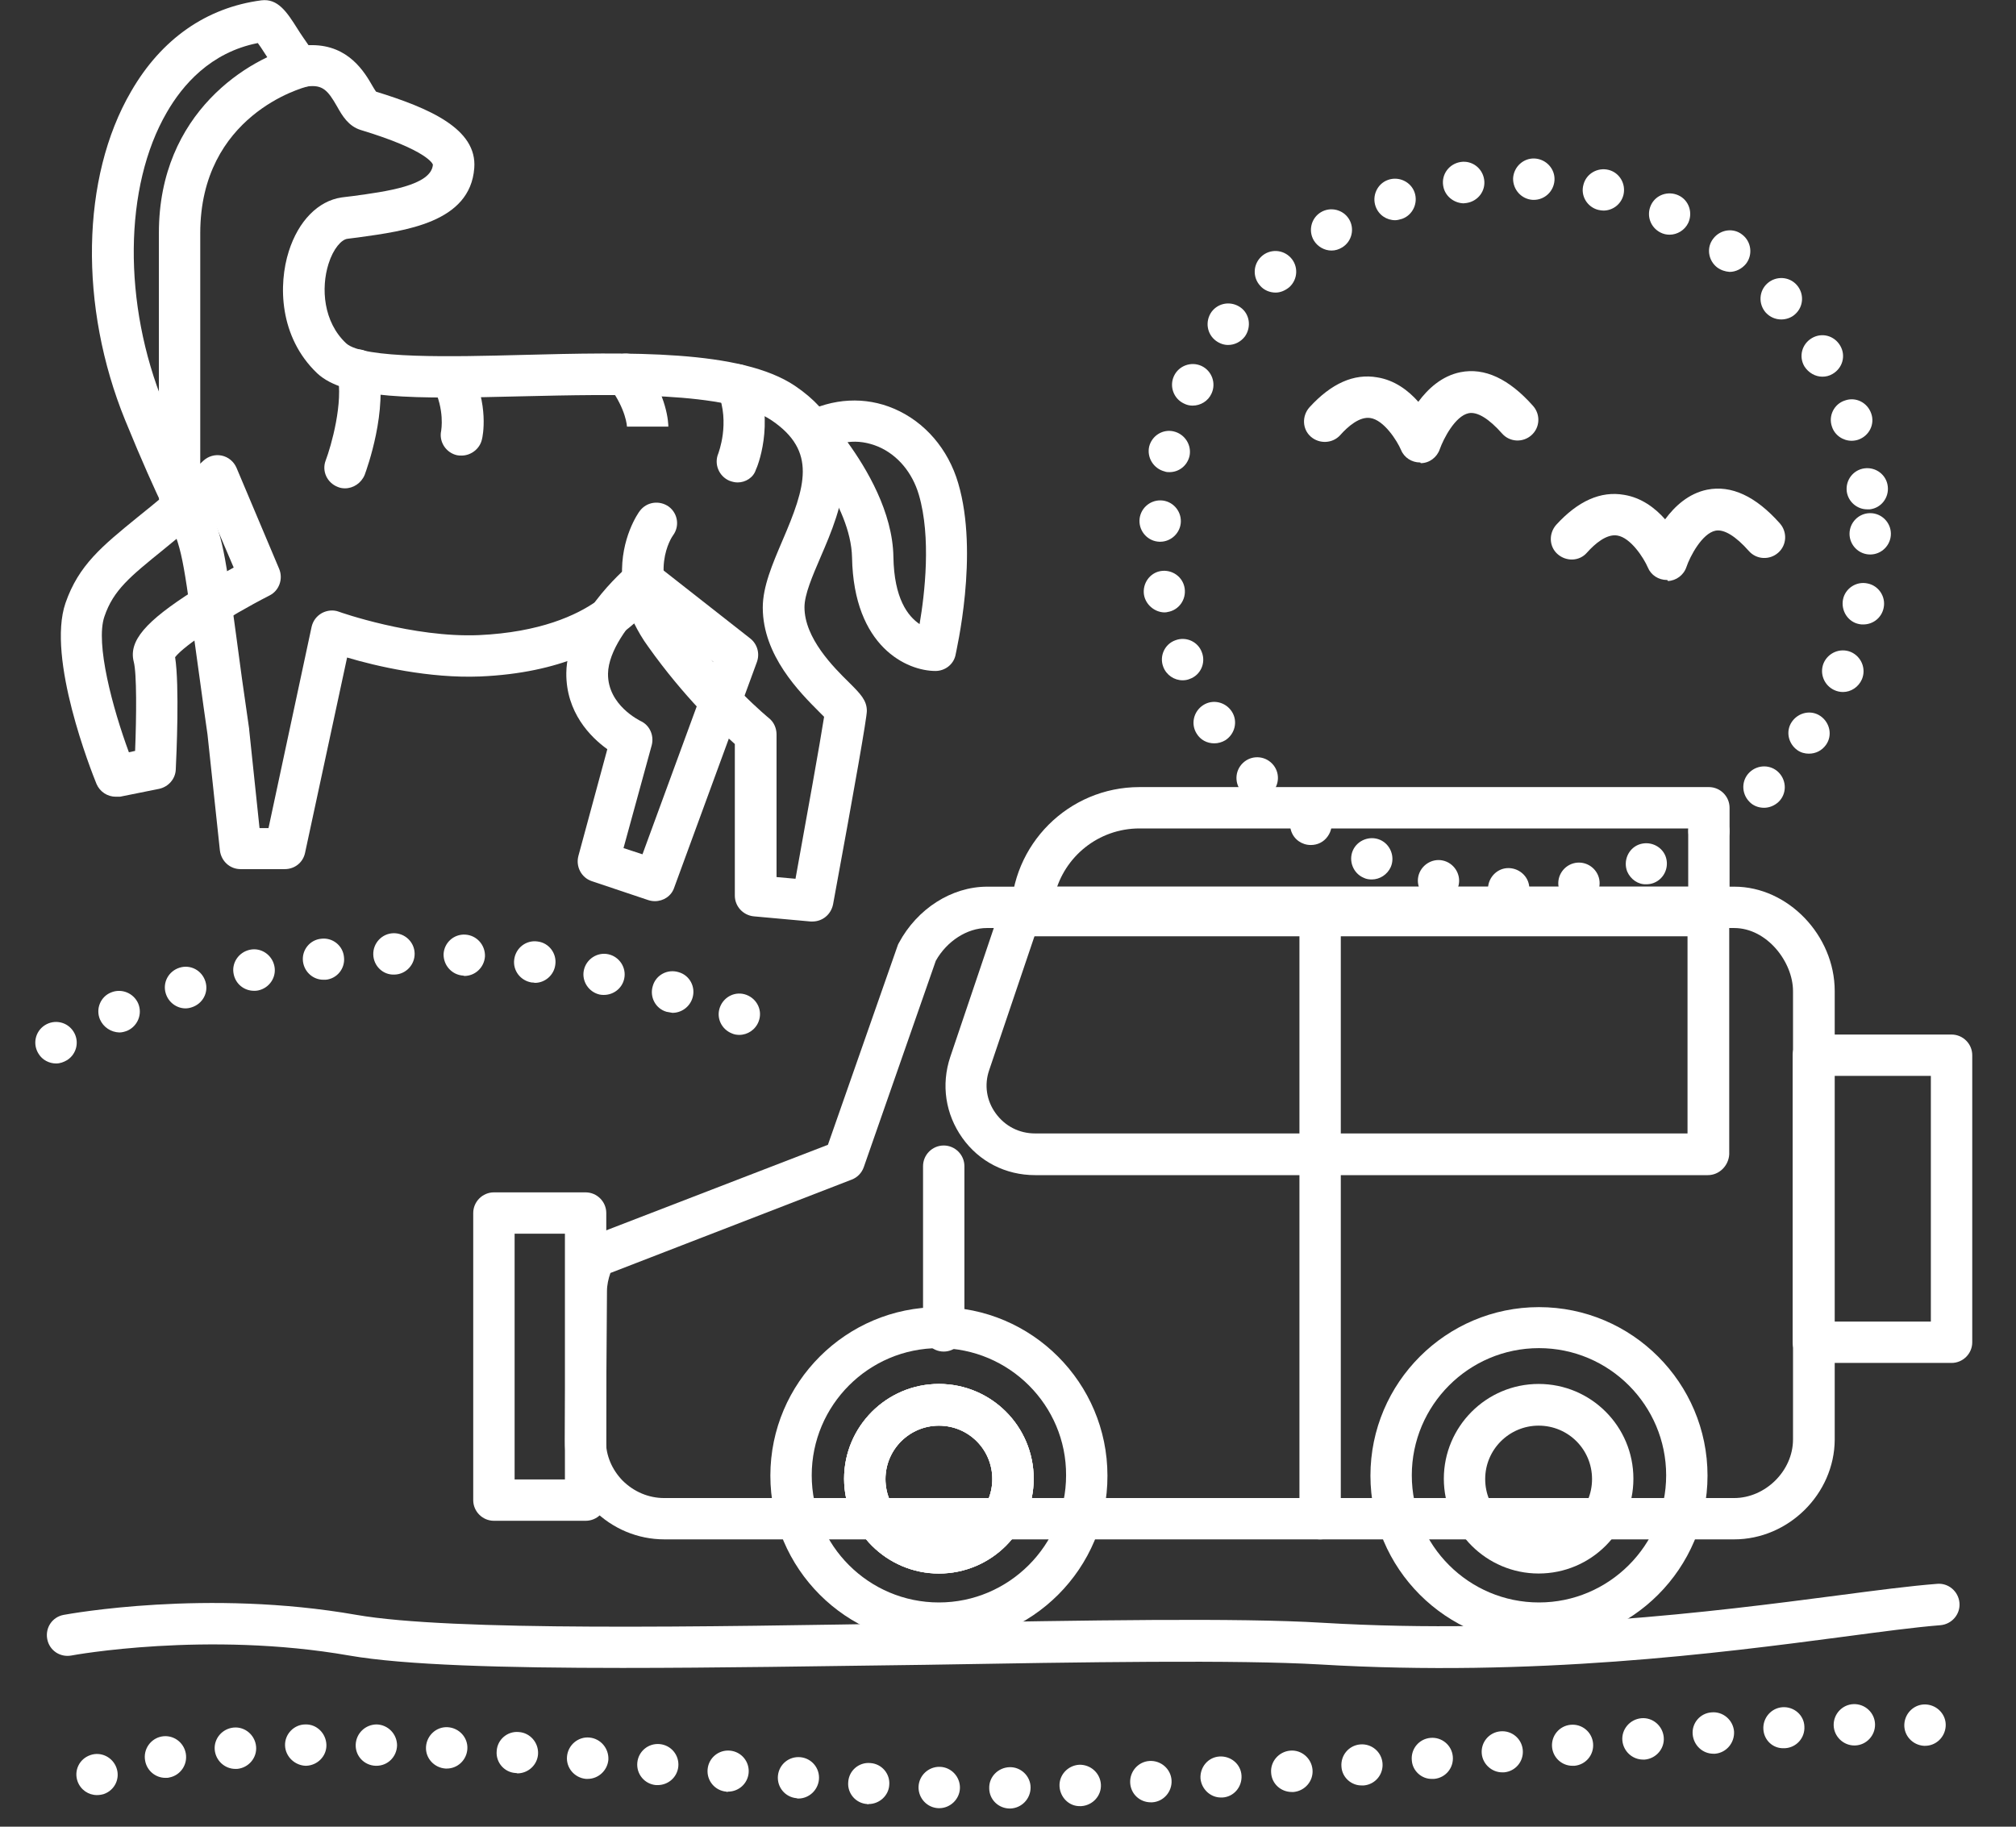
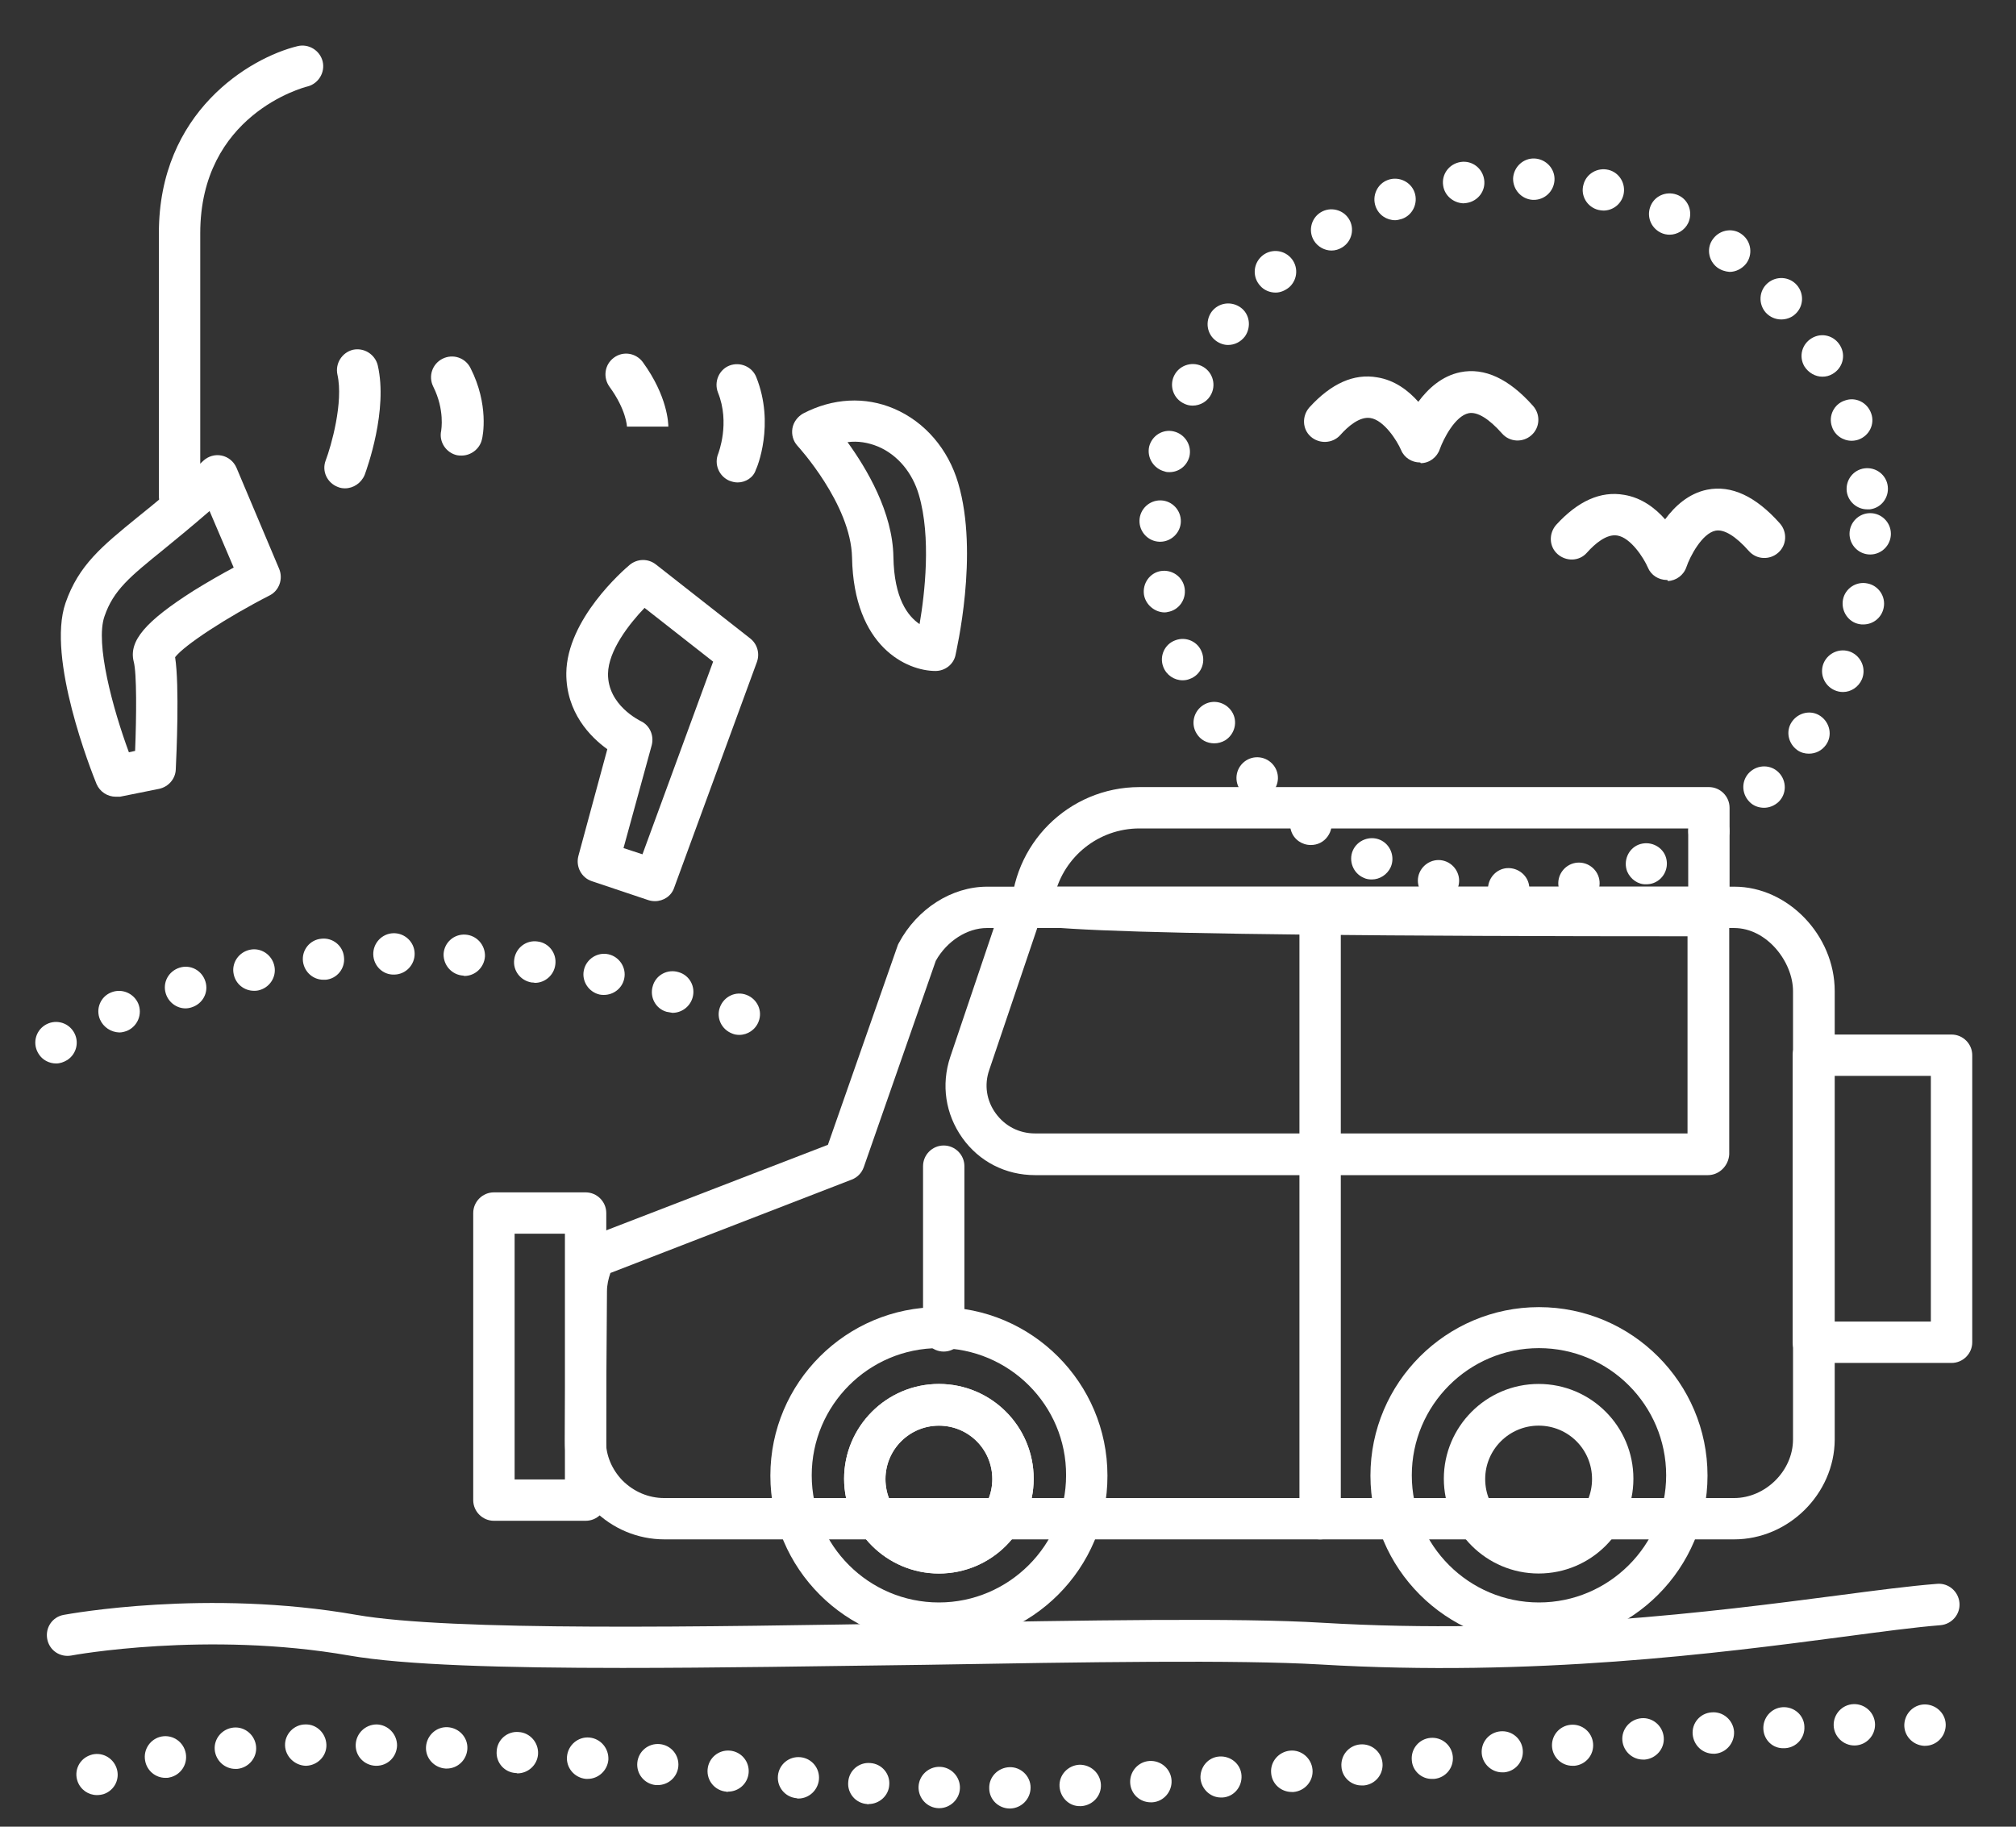
<svg xmlns="http://www.w3.org/2000/svg" width="64" height="58" viewBox="0 0 64 58" fill="none">
  <rect x="0" y="0" width="64" height="58" fill="#333333" stroke="none" />
  <g clip-path="url(#clip0_13169_18124)">
    <path d="M47.882 28.876C47.521 28.865 47.226 28.57 47.237 28.209C47.248 27.848 47.543 27.552 47.904 27.563C48.265 27.574 48.561 27.869 48.55 28.23C48.539 28.592 48.254 28.876 47.882 28.876ZM49.48 28.165C49.414 27.804 49.655 27.465 50.005 27.399C50.366 27.333 50.705 27.574 50.771 27.924C50.837 28.285 50.596 28.625 50.246 28.69C50.202 28.701 50.169 28.701 50.126 28.701C49.808 28.701 49.535 28.482 49.48 28.165ZM45.53 28.603C45.18 28.526 44.95 28.176 45.026 27.826C45.103 27.476 45.453 27.246 45.803 27.322C46.154 27.399 46.383 27.749 46.307 28.099C46.241 28.406 45.968 28.613 45.661 28.613C45.628 28.624 45.584 28.613 45.53 28.603ZM51.657 27.672C51.526 27.333 51.69 26.95 52.019 26.819C52.358 26.688 52.741 26.852 52.872 27.18C53.003 27.519 52.839 27.902 52.5 28.034C52.423 28.066 52.336 28.077 52.259 28.077C52.008 28.088 51.767 27.924 51.657 27.672ZM43.287 27.869C42.958 27.727 42.805 27.333 42.947 27.005C43.09 26.677 43.484 26.524 43.812 26.666C44.14 26.808 44.293 27.202 44.151 27.53C44.042 27.771 43.801 27.924 43.549 27.924C43.462 27.924 43.374 27.913 43.287 27.869ZM53.703 26.753C53.507 26.447 53.594 26.042 53.889 25.845C54.196 25.648 54.601 25.736 54.798 26.031C54.995 26.338 54.907 26.742 54.612 26.939C54.502 27.016 54.371 27.049 54.251 27.049C54.043 27.049 53.835 26.95 53.703 26.753ZM41.23 26.71C40.934 26.502 40.868 26.086 41.076 25.791C41.284 25.495 41.689 25.418 41.995 25.637C42.291 25.845 42.368 26.25 42.149 26.556C42.017 26.742 41.821 26.83 41.613 26.83C41.47 26.83 41.339 26.786 41.23 26.71ZM55.531 25.451C55.279 25.189 55.279 24.773 55.542 24.521C55.804 24.27 56.22 24.27 56.472 24.532C56.724 24.795 56.724 25.21 56.461 25.462C56.33 25.583 56.166 25.648 56.001 25.648C55.826 25.648 55.651 25.583 55.531 25.451ZM39.435 25.156C39.183 24.893 39.194 24.477 39.457 24.226C39.72 23.974 40.135 23.985 40.387 24.248C40.639 24.51 40.628 24.926 40.365 25.178C40.234 25.298 40.081 25.353 39.917 25.353C39.742 25.364 39.566 25.298 39.435 25.156ZM57.063 23.821C56.767 23.613 56.68 23.208 56.888 22.913C57.096 22.617 57.5 22.53 57.796 22.738C58.091 22.945 58.179 23.35 57.971 23.646C57.84 23.832 57.643 23.93 57.424 23.93C57.303 23.93 57.172 23.898 57.063 23.821ZM37.991 23.296C37.794 22.989 37.892 22.584 38.199 22.387C38.505 22.191 38.91 22.289 39.107 22.595C39.304 22.902 39.205 23.307 38.899 23.504C38.789 23.569 38.669 23.602 38.549 23.602C38.319 23.602 38.111 23.493 37.991 23.296ZM58.245 21.917C57.916 21.775 57.752 21.392 57.894 21.053C58.037 20.724 58.419 20.56 58.759 20.702C59.087 20.845 59.251 21.228 59.109 21.567C58.999 21.819 58.759 21.972 58.507 21.972C58.409 21.972 58.321 21.95 58.245 21.917ZM36.929 21.173C36.798 20.834 36.973 20.451 37.312 20.33C37.652 20.199 38.035 20.374 38.155 20.713C38.286 21.053 38.111 21.436 37.772 21.556C37.695 21.589 37.619 21.6 37.542 21.6C37.279 21.6 37.028 21.436 36.929 21.173ZM59.021 19.816C58.671 19.75 58.441 19.4 58.507 19.039C58.573 18.689 58.923 18.448 59.284 18.525C59.634 18.591 59.875 18.941 59.798 19.302C59.733 19.619 59.459 19.827 59.153 19.827C59.109 19.827 59.065 19.827 59.021 19.816ZM36.317 18.886C36.262 18.525 36.503 18.186 36.853 18.131C37.214 18.076 37.553 18.317 37.608 18.678C37.663 19.039 37.422 19.378 37.061 19.433C37.028 19.444 36.984 19.444 36.951 19.444C36.656 19.433 36.371 19.203 36.317 18.886ZM58.715 16.949C58.715 16.588 59.01 16.293 59.371 16.293C59.733 16.293 60.028 16.588 60.028 16.949C60.028 17.31 59.733 17.606 59.371 17.606C59.01 17.606 58.715 17.31 58.715 16.949ZM36.809 17.201C36.448 17.19 36.163 16.884 36.174 16.523C36.185 16.162 36.492 15.877 36.853 15.888C37.214 15.899 37.498 16.205 37.487 16.566C37.477 16.916 37.181 17.201 36.831 17.201C36.82 17.201 36.809 17.201 36.809 17.201ZM58.627 15.603C58.584 15.242 58.835 14.914 59.196 14.87C59.557 14.826 59.886 15.078 59.929 15.439C59.973 15.8 59.722 16.129 59.361 16.172C59.328 16.172 59.306 16.172 59.273 16.172C58.956 16.172 58.671 15.932 58.627 15.603ZM36.973 14.969C36.623 14.881 36.404 14.531 36.481 14.181C36.568 13.831 36.918 13.612 37.269 13.7C37.619 13.787 37.838 14.137 37.761 14.487C37.684 14.794 37.422 14.991 37.126 14.991C37.072 14.991 37.028 14.991 36.973 14.969ZM58.157 13.546C58.037 13.207 58.223 12.824 58.573 12.715C58.912 12.594 59.284 12.78 59.404 13.13C59.525 13.47 59.339 13.842 58.989 13.962C58.923 13.984 58.846 13.995 58.781 13.995C58.507 13.995 58.245 13.82 58.157 13.546ZM37.586 12.813C37.258 12.66 37.115 12.266 37.269 11.938C37.422 11.61 37.816 11.467 38.144 11.62C38.472 11.774 38.614 12.168 38.461 12.496C38.352 12.737 38.111 12.879 37.859 12.879C37.761 12.879 37.673 12.857 37.586 12.813ZM57.282 11.632C57.096 11.314 57.205 10.92 57.522 10.734C57.84 10.548 58.233 10.658 58.419 10.975C58.606 11.292 58.496 11.686 58.179 11.872C58.069 11.938 57.96 11.96 57.851 11.96C57.632 11.96 57.413 11.839 57.282 11.632ZM38.603 10.822C38.308 10.603 38.253 10.198 38.461 9.903C38.68 9.607 39.085 9.552 39.38 9.76C39.676 9.968 39.73 10.384 39.523 10.68C39.391 10.855 39.194 10.953 38.986 10.953C38.855 10.953 38.724 10.909 38.603 10.822ZM56.056 9.925C55.815 9.651 55.837 9.235 56.111 8.994C56.384 8.754 56.8 8.776 57.041 9.049C57.282 9.323 57.26 9.738 56.986 9.979C56.866 10.089 56.702 10.143 56.548 10.143C56.362 10.143 56.187 10.067 56.056 9.925ZM40.004 9.071C39.763 8.808 39.774 8.393 40.048 8.141C40.31 7.9 40.726 7.911 40.978 8.185C41.219 8.447 41.208 8.863 40.934 9.115C40.803 9.224 40.65 9.29 40.496 9.29C40.31 9.29 40.124 9.213 40.004 9.071ZM54.513 8.491C54.229 8.272 54.163 7.856 54.393 7.572C54.612 7.287 55.028 7.222 55.312 7.452C55.596 7.67 55.651 8.086 55.432 8.371C55.301 8.535 55.104 8.633 54.907 8.633C54.765 8.622 54.634 8.579 54.513 8.491ZM41.711 7.638C41.525 7.331 41.623 6.926 41.93 6.74C42.236 6.554 42.641 6.653 42.827 6.959C43.013 7.266 42.915 7.67 42.608 7.856C42.499 7.922 42.389 7.955 42.269 7.955C42.05 7.955 41.831 7.835 41.711 7.638ZM52.719 7.386C52.391 7.222 52.259 6.839 52.412 6.511C52.566 6.182 52.959 6.051 53.288 6.204C53.616 6.357 53.747 6.751 53.594 7.08C53.485 7.309 53.244 7.452 53.003 7.452C52.905 7.452 52.806 7.43 52.719 7.386ZM43.67 6.554C43.549 6.215 43.724 5.832 44.064 5.712C44.403 5.591 44.786 5.767 44.906 6.106C45.026 6.445 44.851 6.828 44.512 6.948C44.436 6.97 44.359 6.992 44.293 6.992C44.02 6.992 43.768 6.828 43.67 6.554ZM50.738 6.664C50.388 6.576 50.169 6.215 50.268 5.865C50.355 5.515 50.716 5.307 51.066 5.394C51.417 5.482 51.624 5.843 51.537 6.193C51.46 6.489 51.198 6.686 50.902 6.686C50.848 6.686 50.793 6.675 50.738 6.664ZM45.814 5.887C45.76 5.526 46.011 5.198 46.372 5.143C46.733 5.088 47.062 5.34 47.116 5.701C47.171 6.062 46.919 6.39 46.558 6.445C46.526 6.445 46.493 6.456 46.46 6.456C46.143 6.445 45.858 6.215 45.814 5.887ZM48.659 6.346C48.298 6.325 48.025 6.018 48.035 5.657C48.057 5.296 48.364 5.012 48.725 5.033C49.086 5.055 49.37 5.362 49.349 5.723C49.327 6.073 49.042 6.346 48.692 6.346C48.681 6.346 48.67 6.346 48.659 6.346Z" fill="white" />
    <path d="M45.081 14.684C44.819 14.684 44.578 14.531 44.479 14.29C44.348 13.984 43.932 13.338 43.505 13.273C43.166 13.218 42.794 13.535 42.543 13.82C42.302 14.082 41.886 14.104 41.612 13.864C41.339 13.623 41.328 13.207 41.569 12.934C42.258 12.178 42.98 11.85 43.724 11.982C44.271 12.069 44.709 12.397 45.026 12.758C45.333 12.343 45.77 11.938 46.361 11.818C47.127 11.664 47.904 12.025 48.67 12.89C48.911 13.163 48.889 13.579 48.615 13.82C48.342 14.061 47.926 14.039 47.685 13.765C47.27 13.295 46.898 13.065 46.624 13.12C46.197 13.207 45.825 13.929 45.705 14.268C45.617 14.52 45.377 14.706 45.103 14.706C45.092 14.684 45.092 14.684 45.081 14.684Z" fill="white" />
    <path d="M52.916 18.415C52.653 18.415 52.413 18.262 52.314 18.021C52.183 17.715 51.767 17.069 51.34 17.003C51.001 16.948 50.629 17.266 50.377 17.55C50.137 17.824 49.721 17.835 49.447 17.594C49.174 17.353 49.163 16.938 49.403 16.664C50.093 15.909 50.815 15.581 51.559 15.712C52.106 15.8 52.544 16.128 52.861 16.489C53.167 16.073 53.605 15.668 54.196 15.548C54.962 15.395 55.739 15.756 56.505 16.62C56.746 16.894 56.724 17.31 56.45 17.55C56.177 17.791 55.761 17.769 55.52 17.496C55.104 17.025 54.732 16.795 54.459 16.85C54.032 16.938 53.649 17.671 53.539 17.999C53.452 18.262 53.211 18.437 52.949 18.448C52.938 18.415 52.927 18.415 52.916 18.415Z" fill="white" />
    <path d="M19.761 52.959C16.008 52.959 12.835 52.871 11.084 52.565C6.576 51.777 2.309 52.554 2.265 52.565C1.904 52.63 1.565 52.401 1.499 52.039C1.433 51.678 1.663 51.339 2.024 51.274C2.21 51.241 6.576 50.442 11.314 51.274C14.323 51.799 22.3 51.657 29.346 51.536C34.467 51.449 39.293 51.361 41.984 51.525C48.637 51.919 54.459 51.164 58.31 50.661C59.557 50.497 60.641 50.355 61.494 50.289C61.855 50.256 62.173 50.529 62.205 50.891C62.238 51.252 61.965 51.569 61.604 51.602C60.783 51.667 59.722 51.81 58.485 51.974C54.59 52.488 48.692 53.254 41.908 52.849C39.271 52.696 34.456 52.773 29.368 52.86C26.075 52.904 22.738 52.959 19.761 52.959Z" fill="white" />
    <path d="M20.79 28.613C20.724 28.613 20.648 28.602 20.582 28.58L18.787 27.978C18.459 27.869 18.273 27.519 18.361 27.18L19.28 23.788C18.744 23.405 17.967 22.617 17.978 21.369C18 19.662 19.783 18.109 19.991 17.934C20.232 17.737 20.571 17.726 20.823 17.923L23.821 20.275C24.04 20.45 24.127 20.746 24.029 21.019L21.402 28.186C21.315 28.449 21.063 28.613 20.79 28.613ZM19.794 26.928L20.396 27.125L22.639 21.008L20.462 19.301C19.969 19.816 19.313 20.658 19.302 21.391C19.291 22.398 20.319 22.879 20.33 22.89C20.626 23.022 20.768 23.35 20.691 23.656L19.794 26.928Z" fill="white" />
    <path d="M3.677 25.297C3.414 25.297 3.173 25.144 3.064 24.892C2.9 24.488 1.477 20.898 2.079 19.148C2.495 17.944 3.239 17.342 4.366 16.423C4.924 15.975 5.624 15.406 6.456 14.629C6.609 14.486 6.828 14.421 7.036 14.465C7.244 14.508 7.419 14.651 7.506 14.848L8.863 18.064C8.994 18.382 8.863 18.754 8.557 18.907C7.189 19.607 5.854 20.483 5.559 20.866C5.701 21.774 5.602 23.973 5.58 24.433C5.569 24.728 5.351 24.98 5.055 25.046L3.808 25.297C3.764 25.297 3.72 25.297 3.677 25.297ZM6.653 16.226C6.084 16.719 5.602 17.113 5.187 17.452C4.136 18.305 3.6 18.732 3.315 19.575C3.02 20.428 3.578 22.496 4.092 23.886L4.289 23.842C4.333 22.748 4.344 21.369 4.245 21.008C4.081 20.351 4.618 19.728 6.149 18.754C6.609 18.469 7.069 18.207 7.419 18.021L6.653 16.226Z" fill="white" />
-     <path d="M25.79 29.259C25.768 29.259 25.747 29.259 25.736 29.259L23.93 29.095C23.591 29.062 23.328 28.777 23.328 28.438V23.623C22.847 23.197 21.709 22.124 20.582 20.538C20.396 20.286 20.254 20.035 20.133 19.794C19.313 20.516 17.825 21.369 15.242 21.479C13.623 21.544 11.938 21.151 11.019 20.877L9.684 27.081C9.618 27.388 9.355 27.596 9.038 27.596H7.638C7.298 27.596 7.025 27.344 6.981 27.005L6.587 23.317C6.412 22.113 6.292 21.172 6.182 20.407C5.766 17.376 5.766 17.376 5.176 16.095C4.902 15.515 4.53 14.706 3.972 13.338C2.506 9.738 2.571 5.635 4.158 2.91C5.121 1.236 6.554 0.24 8.294 0.011C8.819 -0.055 9.104 0.372 9.454 0.93C9.541 1.072 9.695 1.291 9.793 1.433C9.826 1.433 9.87 1.433 9.903 1.433C11.073 1.433 11.577 2.297 11.828 2.735C11.861 2.79 11.905 2.866 11.938 2.91C13.634 3.435 15.155 4.092 15.056 5.339C14.925 7.068 12.868 7.331 11.369 7.539C11.248 7.55 11.139 7.572 11.03 7.582C10.844 7.604 10.581 7.889 10.428 8.381C10.187 9.147 10.264 10.22 10.986 10.898C11.522 11.401 14.433 11.325 16.555 11.27C19.98 11.182 23.525 11.095 25.243 12.255C27.683 13.907 26.699 16.183 26.053 17.682C25.79 18.295 25.539 18.875 25.539 19.279C25.539 20.264 26.458 21.183 26.961 21.676C27.311 22.026 27.519 22.234 27.519 22.573C27.519 22.781 27.158 24.849 26.447 28.712C26.381 29.04 26.108 29.259 25.79 29.259ZM24.642 27.847L25.254 27.902C25.593 26.031 26.042 23.536 26.162 22.759C26.119 22.715 26.064 22.661 26.02 22.617C25.386 21.982 24.215 20.811 24.215 19.291C24.215 18.623 24.521 17.912 24.838 17.168C25.582 15.439 25.933 14.323 24.499 13.349C23.131 12.419 19.499 12.517 16.577 12.583C13.12 12.671 10.953 12.681 10.067 11.85C8.863 10.701 8.83 9.038 9.169 7.976C9.476 7.013 10.1 6.379 10.844 6.269C10.953 6.258 11.073 6.237 11.194 6.226C12.244 6.083 13.688 5.897 13.743 5.23C13.743 5.219 13.612 4.781 11.445 4.125C11.062 4.004 10.865 3.676 10.701 3.381C10.406 2.866 10.242 2.68 9.749 2.746C9.148 2.834 8.765 2.254 8.371 1.641C8.316 1.553 8.25 1.455 8.185 1.367C6.675 1.663 5.788 2.713 5.296 3.567C3.928 5.919 3.895 9.651 5.208 12.857C5.756 14.202 6.117 14.99 6.39 15.559C7.069 17.026 7.08 17.08 7.506 20.242C7.605 21.008 7.736 21.96 7.911 23.153C7.911 23.164 7.911 23.164 7.911 23.175L8.239 26.293H8.524L9.892 19.903C9.935 19.717 10.045 19.564 10.22 19.465C10.384 19.378 10.581 19.356 10.756 19.422C10.778 19.433 13.109 20.253 15.198 20.166C17.146 20.078 18.306 19.531 18.93 19.093C19.378 18.776 19.63 18.459 19.75 18.295C19.696 17.091 20.265 16.281 20.308 16.227C20.527 15.931 20.932 15.877 21.228 16.084C21.523 16.303 21.578 16.708 21.37 16.993C21.326 17.047 20.549 18.207 21.665 19.772C23.022 21.676 24.401 22.792 24.412 22.803C24.565 22.923 24.652 23.12 24.652 23.317V27.847H24.642Z" fill="white" />
    <path d="M29.697 21.304C28.799 21.304 27.103 20.549 27.049 17.704C27.016 16.008 25.331 14.17 25.32 14.159C25.178 14.006 25.123 13.798 25.156 13.601C25.189 13.404 25.32 13.229 25.495 13.13C26.436 12.638 27.465 12.583 28.384 12.977C29.358 13.393 30.102 14.257 30.419 15.341C31.086 17.595 30.353 20.68 30.331 20.812C30.266 21.096 30.003 21.304 29.697 21.304ZM26.906 14.039C27.508 14.87 28.34 16.26 28.362 17.682C28.384 19.006 28.821 19.564 29.193 19.816C29.358 18.853 29.565 17.058 29.171 15.713C28.963 15.001 28.493 14.443 27.88 14.181C27.563 14.05 27.235 13.995 26.906 14.039Z" fill="white" />
    <path d="M5.701 16.412C5.34 16.412 5.044 16.117 5.044 15.756V7.396C5.044 3.556 7.922 1.838 9.443 1.466C9.793 1.378 10.154 1.597 10.242 1.947C10.329 2.297 10.11 2.658 9.76 2.746C9.618 2.779 6.357 3.654 6.357 7.407V15.756C6.357 16.117 6.062 16.412 5.701 16.412Z" fill="white" />
    <path d="M10.953 15.505C10.876 15.505 10.8 15.494 10.723 15.461C10.384 15.33 10.209 14.958 10.34 14.618C10.515 14.159 10.909 12.769 10.712 11.894C10.636 11.544 10.854 11.194 11.204 11.106C11.555 11.03 11.905 11.248 11.992 11.598C12.321 13.021 11.653 14.87 11.577 15.078C11.467 15.341 11.216 15.505 10.953 15.505Z" fill="white" />
    <path d="M14.652 14.465C14.608 14.465 14.553 14.465 14.509 14.454C14.159 14.377 13.929 14.027 14.006 13.677C14.006 13.655 14.126 13.02 13.754 12.276C13.59 11.948 13.721 11.554 14.05 11.39C14.378 11.226 14.772 11.357 14.936 11.685C15.527 12.845 15.33 13.852 15.297 13.961C15.231 14.246 14.958 14.465 14.652 14.465Z" fill="white" />
    <path d="M19.904 13.556C19.904 13.535 19.882 13.009 19.346 12.276C19.138 11.981 19.192 11.576 19.488 11.357C19.783 11.138 20.188 11.204 20.407 11.499C21.195 12.583 21.217 13.447 21.217 13.546H19.904V13.556Z" fill="white" />
    <path d="M23.416 15.318C23.328 15.318 23.241 15.296 23.153 15.263C22.825 15.121 22.661 14.738 22.803 14.399C22.803 14.388 23.186 13.436 22.792 12.462C22.661 12.123 22.825 11.74 23.153 11.609C23.492 11.477 23.875 11.642 24.007 11.97C24.608 13.469 24.029 14.859 23.996 14.913C23.919 15.165 23.668 15.318 23.416 15.318Z" fill="white" />
    <path d="M29.806 49.962C28.154 49.962 26.797 48.616 26.797 46.952C26.797 45.3 28.143 43.943 29.806 43.943C31.469 43.943 32.815 45.289 32.815 46.952C32.815 48.616 31.469 49.962 29.806 49.962ZM29.806 45.267C28.876 45.267 28.11 46.022 28.11 46.963C28.11 47.904 28.865 48.659 29.806 48.659C30.736 48.659 31.502 47.904 31.502 46.963C31.502 46.022 30.747 45.267 29.806 45.267Z" fill="white" />
    <path d="M55.05 48.877H21.096C20.243 48.877 19.444 48.538 18.842 47.937C18.251 47.346 17.923 46.569 17.934 45.748L17.967 40.999C17.967 40.507 18.087 40.014 18.317 39.588C18.394 39.446 18.514 39.347 18.656 39.292L26.283 36.349L28.493 30.035C28.504 30.003 28.515 29.97 28.537 29.937C29.117 28.854 30.211 28.153 31.338 28.153H55.06C56.757 28.153 58.245 29.696 58.245 31.469V45.715C58.234 47.433 56.778 48.877 55.05 48.877ZM19.378 40.419C19.313 40.605 19.269 40.802 19.269 40.999L19.236 45.748C19.236 46.208 19.422 46.656 19.761 47.007C20.122 47.367 20.593 47.565 21.085 47.565H55.05C56.045 47.565 56.921 46.7 56.921 45.704V31.469C56.921 30.55 56.1 29.466 55.05 29.466H31.327C30.703 29.466 30.058 29.882 29.708 30.506L27.421 37.06C27.355 37.246 27.213 37.388 27.038 37.454L19.378 40.419Z" fill="white" />
    <path d="M29.806 49.961C28.154 49.961 26.797 48.615 26.797 46.951C26.797 45.299 28.143 43.942 29.806 43.942C31.469 43.942 32.815 45.288 32.815 46.951C32.815 48.615 31.469 49.961 29.806 49.961ZM29.806 45.266C28.876 45.266 28.11 46.021 28.11 46.962C28.11 47.903 28.865 48.658 29.806 48.658C30.736 48.658 31.502 47.903 31.502 46.962C31.502 46.021 30.747 45.266 29.806 45.266Z" fill="white" />
    <path d="M48.856 52.204C45.902 52.204 43.506 49.797 43.506 46.854C43.506 43.899 45.913 41.503 48.856 41.503C51.811 41.503 54.207 43.91 54.207 46.854C54.207 49.797 51.811 52.204 48.856 52.204ZM48.856 42.805C46.624 42.805 44.819 44.621 44.819 46.843C44.819 49.075 46.635 50.88 48.856 50.88C51.078 50.88 52.894 49.064 52.894 46.843C52.894 44.621 51.088 42.805 48.856 42.805Z" fill="white" />
    <path d="M61.954 43.275H57.566C57.205 43.275 56.91 42.98 56.91 42.619V33.504C56.91 33.143 57.205 32.848 57.566 32.848H61.954C62.315 32.848 62.611 33.143 62.611 33.504V42.619C62.611 42.98 62.315 43.275 61.954 43.275ZM58.223 41.962H61.297V34.161H58.223V41.962Z" fill="white" />
    <path d="M54.218 37.312H32.859C31.929 37.312 31.087 36.885 30.55 36.13C30.014 35.375 29.872 34.445 30.167 33.559L31.841 28.602C31.929 28.339 32.181 28.153 32.465 28.153H54.24C54.601 28.153 54.896 28.449 54.896 28.81V36.655C54.874 37.016 54.579 37.312 54.218 37.312ZM32.925 29.477L31.404 33.974C31.24 34.445 31.316 34.948 31.612 35.353C31.907 35.758 32.356 35.988 32.859 35.988H53.572V29.466H32.925V29.477Z" fill="white" />
    <path d="M41.908 48.877C41.547 48.877 41.252 48.582 41.252 48.221V28.821C41.252 28.459 41.547 28.164 41.908 28.164C42.269 28.164 42.565 28.459 42.565 28.821V48.232C42.565 48.593 42.269 48.877 41.908 48.877Z" fill="white" />
-     <path d="M54.251 29.729H32.749C32.389 29.729 32.093 29.434 32.093 29.073C32.093 26.819 33.92 24.991 36.174 24.991H54.251C54.612 24.991 54.907 25.287 54.907 25.648V29.073C54.907 29.434 54.612 29.729 54.251 29.729ZM33.483 28.416H53.594V26.304H36.174C34.872 26.304 33.778 27.201 33.483 28.416Z" fill="white" />
+     <path d="M54.251 29.729C32.389 29.729 32.093 29.434 32.093 29.073C32.093 26.819 33.92 24.991 36.174 24.991H54.251C54.612 24.991 54.907 25.287 54.907 25.648V29.073C54.907 29.434 54.612 29.729 54.251 29.729ZM33.483 28.416H53.594V26.304H36.174C34.872 26.304 33.778 27.201 33.483 28.416Z" fill="white" />
    <path d="M18.59 48.287H15.68C15.319 48.287 15.023 47.992 15.023 47.631V38.516C15.023 38.155 15.319 37.859 15.68 37.859H18.59C18.952 37.859 19.247 38.155 19.247 38.516V47.631C19.247 48.003 18.952 48.287 18.59 48.287ZM16.337 46.974H17.934V39.172H16.337V46.974Z" fill="white" />
    <path d="M48.845 49.961C47.193 49.961 45.836 48.615 45.836 46.951C45.836 45.299 47.182 43.942 48.845 43.942C50.508 43.942 51.854 45.288 51.854 46.951C51.854 48.615 50.508 49.961 48.845 49.961ZM48.845 45.266C47.915 45.266 47.149 46.021 47.149 46.962C47.149 47.903 47.904 48.658 48.845 48.658C49.786 48.658 50.541 47.903 50.541 46.962C50.541 46.021 49.786 45.266 48.845 45.266Z" fill="white" />
    <path d="M29.959 42.914C29.598 42.914 29.303 42.619 29.303 42.258V37.028C29.303 36.666 29.598 36.371 29.959 36.371C30.32 36.371 30.616 36.666 30.616 37.028V42.258C30.616 42.619 30.32 42.914 29.959 42.914Z" fill="white" />
    <path d="M29.806 52.204C26.852 52.204 24.456 49.797 24.456 46.854C24.456 43.899 26.863 41.503 29.806 41.503C32.761 41.503 35.157 43.91 35.157 46.854C35.168 49.797 32.761 52.204 29.806 52.204ZM29.806 42.805C27.574 42.805 25.769 44.621 25.769 46.843C25.769 49.075 27.585 50.88 29.806 50.88C32.028 50.88 33.844 49.064 33.844 46.843C33.855 44.621 32.038 42.805 29.806 42.805Z" fill="white" />
-     <path d="M29.806 49.961C28.154 49.961 26.797 48.615 26.797 46.951C26.797 45.299 28.143 43.942 29.806 43.942C31.469 43.942 32.815 45.288 32.815 46.951C32.815 48.615 31.469 49.961 29.806 49.961ZM29.806 45.266C28.876 45.266 28.11 46.021 28.11 46.962C28.11 47.903 28.865 48.658 29.806 48.658C30.736 48.658 31.502 47.903 31.502 46.962C31.502 46.021 30.747 45.266 29.806 45.266Z" fill="white" />
    <path d="M31.404 56.778C31.393 56.416 31.688 56.121 32.049 56.11C32.41 56.099 32.717 56.395 32.717 56.756C32.717 57.117 32.432 57.412 32.071 57.423H32.06C31.699 57.423 31.404 57.139 31.404 56.778ZM29.795 57.412C29.434 57.401 29.15 57.095 29.16 56.734C29.172 56.373 29.478 56.088 29.839 56.099C30.2 56.11 30.485 56.416 30.474 56.778C30.463 57.128 30.167 57.412 29.817 57.412C29.806 57.412 29.806 57.412 29.795 57.412ZM33.636 56.723C33.614 56.362 33.898 56.055 34.26 56.033C34.621 56.023 34.927 56.296 34.949 56.657C34.971 57.018 34.686 57.325 34.325 57.347C34.314 57.347 34.303 57.347 34.292 57.347C33.942 57.358 33.658 57.073 33.636 56.723ZM27.53 57.281C27.169 57.259 26.895 56.942 26.928 56.581C26.95 56.219 27.267 55.946 27.629 55.979C27.99 56.001 28.263 56.318 28.23 56.679C28.209 57.018 27.913 57.281 27.574 57.281C27.563 57.292 27.541 57.292 27.53 57.281ZM35.879 56.614C35.857 56.252 36.131 55.935 36.492 55.913C36.853 55.891 37.17 56.165 37.192 56.526C37.214 56.887 36.94 57.204 36.579 57.226C36.568 57.226 36.557 57.226 36.535 57.226C36.185 57.226 35.901 56.964 35.879 56.614ZM25.287 57.095C24.926 57.062 24.663 56.745 24.696 56.384C24.729 56.023 25.046 55.76 25.407 55.793C25.768 55.826 26.031 56.143 25.998 56.504C25.965 56.843 25.681 57.106 25.342 57.106C25.331 57.106 25.309 57.106 25.287 57.095ZM38.111 56.471C38.089 56.11 38.352 55.793 38.713 55.771C39.074 55.749 39.391 56.012 39.413 56.373C39.435 56.734 39.172 57.051 38.811 57.073C38.8 57.073 38.779 57.073 38.757 57.073C38.428 57.073 38.144 56.81 38.111 56.471ZM2.462 56.559C2.342 56.219 2.517 55.847 2.867 55.727C3.206 55.607 3.578 55.793 3.698 56.132C3.819 56.471 3.644 56.843 3.294 56.964C3.217 56.986 3.151 56.996 3.075 56.996C2.812 56.996 2.56 56.832 2.462 56.559ZM23.055 56.887C22.694 56.854 22.431 56.537 22.464 56.176C22.497 55.815 22.814 55.552 23.175 55.585C23.536 55.618 23.799 55.935 23.766 56.296C23.733 56.635 23.449 56.887 23.11 56.887C23.099 56.898 23.077 56.898 23.055 56.887ZM40.354 56.296C40.321 55.935 40.595 55.618 40.956 55.585C41.317 55.552 41.634 55.826 41.667 56.187C41.7 56.548 41.426 56.865 41.066 56.898C41.044 56.898 41.033 56.898 41.011 56.898C40.661 56.898 40.376 56.635 40.354 56.296ZM42.586 56.099C42.554 55.738 42.816 55.421 43.177 55.388C43.538 55.355 43.856 55.618 43.889 55.979C43.921 56.34 43.659 56.657 43.298 56.69C43.276 56.69 43.254 56.69 43.243 56.69C42.904 56.701 42.608 56.438 42.586 56.099ZM20.823 56.679C20.462 56.646 20.199 56.329 20.232 55.968C20.265 55.607 20.582 55.344 20.943 55.377C21.304 55.41 21.567 55.727 21.534 56.088C21.501 56.427 21.217 56.679 20.877 56.679C20.866 56.679 20.845 56.679 20.823 56.679ZM44.819 55.891C44.786 55.53 45.048 55.213 45.409 55.18C45.77 55.147 46.088 55.41 46.121 55.771C46.154 56.132 45.891 56.449 45.53 56.482C45.508 56.482 45.486 56.482 45.464 56.482C45.136 56.493 44.84 56.23 44.819 55.891ZM18.601 56.482C18.24 56.449 17.967 56.132 18 55.771C18.032 55.41 18.35 55.136 18.711 55.169C19.072 55.202 19.335 55.519 19.313 55.88C19.28 56.219 18.995 56.482 18.656 56.482C18.634 56.482 18.612 56.482 18.601 56.482ZM4.607 55.902C4.541 55.541 4.782 55.202 5.132 55.136C5.493 55.071 5.832 55.311 5.898 55.672C5.963 56.033 5.723 56.373 5.373 56.438C5.34 56.449 5.296 56.449 5.252 56.449C4.935 56.449 4.661 56.219 4.607 55.902ZM16.369 56.296C16.008 56.274 15.735 55.957 15.768 55.596C15.789 55.235 16.107 54.961 16.468 54.994C16.829 55.016 17.102 55.333 17.081 55.694C17.059 56.044 16.763 56.307 16.424 56.307C16.402 56.296 16.391 56.296 16.369 56.296ZM47.04 55.683C47.007 55.322 47.27 55.005 47.631 54.972C47.992 54.939 48.309 55.202 48.342 55.563C48.375 55.924 48.112 56.241 47.751 56.274C47.729 56.274 47.707 56.274 47.685 56.274C47.368 56.274 47.073 56.023 47.04 55.683ZM6.817 55.563C6.784 55.202 7.058 54.885 7.419 54.852C7.78 54.819 8.097 55.093 8.13 55.454C8.163 55.815 7.889 56.132 7.528 56.165C7.506 56.165 7.495 56.165 7.473 56.165C7.134 56.165 6.85 55.902 6.817 55.563ZM14.148 56.154C13.787 56.132 13.502 55.826 13.524 55.465C13.546 55.103 13.853 54.819 14.214 54.841C14.575 54.863 14.859 55.169 14.837 55.53C14.816 55.88 14.531 56.154 14.181 56.154C14.17 56.154 14.159 56.154 14.148 56.154ZM11.927 56.066C11.566 56.055 11.281 55.76 11.292 55.399C11.303 55.038 11.598 54.753 11.96 54.753C12.321 54.764 12.605 55.06 12.605 55.421C12.594 55.782 12.31 56.066 11.949 56.066C11.938 56.066 11.938 56.066 11.927 56.066ZM49.272 55.475C49.239 55.114 49.502 54.797 49.863 54.764C50.224 54.731 50.541 54.994 50.574 55.355C50.607 55.716 50.344 56.033 49.983 56.066C49.961 56.066 49.939 56.066 49.918 56.066C49.589 56.066 49.305 55.815 49.272 55.475ZM9.049 55.421C9.038 55.06 9.334 54.753 9.695 54.753C10.056 54.742 10.351 55.038 10.362 55.399C10.373 55.76 10.078 56.055 9.717 56.066H9.706C9.355 56.055 9.06 55.771 9.049 55.421ZM51.504 55.268C51.471 54.907 51.745 54.589 52.106 54.556C52.467 54.523 52.784 54.797 52.817 55.158C52.85 55.519 52.577 55.837 52.215 55.869C52.194 55.869 52.172 55.869 52.161 55.869C51.822 55.869 51.537 55.607 51.504 55.268ZM53.736 55.071C53.703 54.709 53.977 54.392 54.338 54.37C54.699 54.337 55.017 54.611 55.049 54.972C55.071 55.333 54.809 55.651 54.448 55.683C54.426 55.683 54.415 55.683 54.393 55.683C54.054 55.683 53.769 55.421 53.736 55.071ZM55.98 54.907C55.958 54.545 56.231 54.228 56.592 54.206C56.953 54.184 57.271 54.458 57.282 54.819C57.303 55.18 57.03 55.486 56.669 55.508C56.658 55.508 56.647 55.508 56.625 55.508C56.286 55.519 56.001 55.257 55.98 54.907ZM61.078 55.432C60.717 55.41 60.433 55.103 60.455 54.742C60.477 54.381 60.783 54.097 61.144 54.119C61.505 54.141 61.79 54.447 61.768 54.808C61.746 55.158 61.461 55.432 61.111 55.432C61.1 55.432 61.089 55.432 61.078 55.432ZM58.212 54.786C58.201 54.425 58.485 54.119 58.846 54.108C59.207 54.097 59.514 54.381 59.525 54.742C59.536 55.103 59.251 55.41 58.89 55.421C58.89 55.421 58.879 55.421 58.868 55.421C58.518 55.421 58.223 55.136 58.212 54.786Z" fill="white" />
    <path d="M1.226 33.461C1.029 33.154 1.116 32.75 1.422 32.553C1.729 32.356 2.134 32.443 2.331 32.75C2.528 33.056 2.44 33.461 2.134 33.658C2.024 33.724 1.904 33.767 1.784 33.767C1.565 33.767 1.346 33.658 1.226 33.461ZM23.241 32.815C22.902 32.684 22.727 32.312 22.858 31.973C22.989 31.634 23.361 31.459 23.701 31.59C24.04 31.721 24.215 32.093 24.084 32.432C23.985 32.695 23.733 32.859 23.471 32.859C23.394 32.859 23.317 32.848 23.241 32.815ZM3.173 32.367C3.031 32.028 3.195 31.645 3.523 31.513C3.863 31.371 4.246 31.535 4.388 31.863C4.53 32.203 4.366 32.586 4.038 32.728C3.95 32.761 3.873 32.782 3.786 32.782C3.523 32.772 3.283 32.618 3.173 32.367ZM21.162 32.126C20.812 32.028 20.615 31.655 20.724 31.305C20.823 30.955 21.195 30.758 21.545 30.868C21.895 30.966 22.092 31.338 21.983 31.688C21.895 31.973 21.632 32.159 21.348 32.159C21.282 32.148 21.217 32.137 21.162 32.126ZM5.263 31.546C5.154 31.196 5.351 30.835 5.701 30.725C6.051 30.616 6.412 30.813 6.521 31.163C6.631 31.513 6.434 31.874 6.084 31.984C6.018 32.006 5.952 32.017 5.887 32.017C5.613 32.017 5.351 31.831 5.263 31.546ZM19.039 31.579C18.689 31.502 18.459 31.152 18.536 30.802C18.612 30.452 18.963 30.222 19.313 30.299C19.663 30.375 19.893 30.725 19.816 31.076C19.75 31.382 19.477 31.59 19.171 31.59C19.138 31.59 19.083 31.59 19.039 31.579ZM7.419 30.933C7.342 30.583 7.572 30.233 7.933 30.156C8.283 30.08 8.633 30.31 8.71 30.671C8.786 31.021 8.557 31.371 8.196 31.448C8.152 31.459 8.108 31.459 8.064 31.459C7.758 31.459 7.484 31.251 7.419 30.933ZM16.884 31.196C16.523 31.141 16.271 30.813 16.326 30.452C16.38 30.091 16.709 29.839 17.07 29.894C17.431 29.938 17.682 30.277 17.628 30.638C17.584 30.966 17.299 31.207 16.982 31.207C16.949 31.196 16.916 31.196 16.884 31.196ZM9.618 30.528C9.574 30.167 9.837 29.839 10.198 29.806C10.559 29.762 10.887 30.025 10.92 30.386C10.964 30.747 10.701 31.076 10.34 31.108C10.318 31.108 10.286 31.108 10.264 31.108C9.946 31.108 9.662 30.868 9.618 30.528ZM14.706 30.977C14.345 30.955 14.072 30.649 14.082 30.288C14.104 29.927 14.411 29.653 14.772 29.675C15.133 29.697 15.406 30.003 15.396 30.364C15.374 30.714 15.089 30.988 14.739 30.988C14.739 30.988 14.717 30.977 14.706 30.977ZM11.85 30.31C11.839 29.948 12.124 29.642 12.485 29.631C12.846 29.62 13.152 29.905 13.163 30.266C13.174 30.627 12.89 30.933 12.529 30.944C12.518 30.944 12.518 30.944 12.507 30.944C12.157 30.955 11.861 30.671 11.85 30.31Z" fill="white" />
  </g>
  <defs>
    <clipPath id="clip0_13169_18124">
      <rect width="64" height="57.424" fill="white" />
    </clipPath>
  </defs>
</svg>